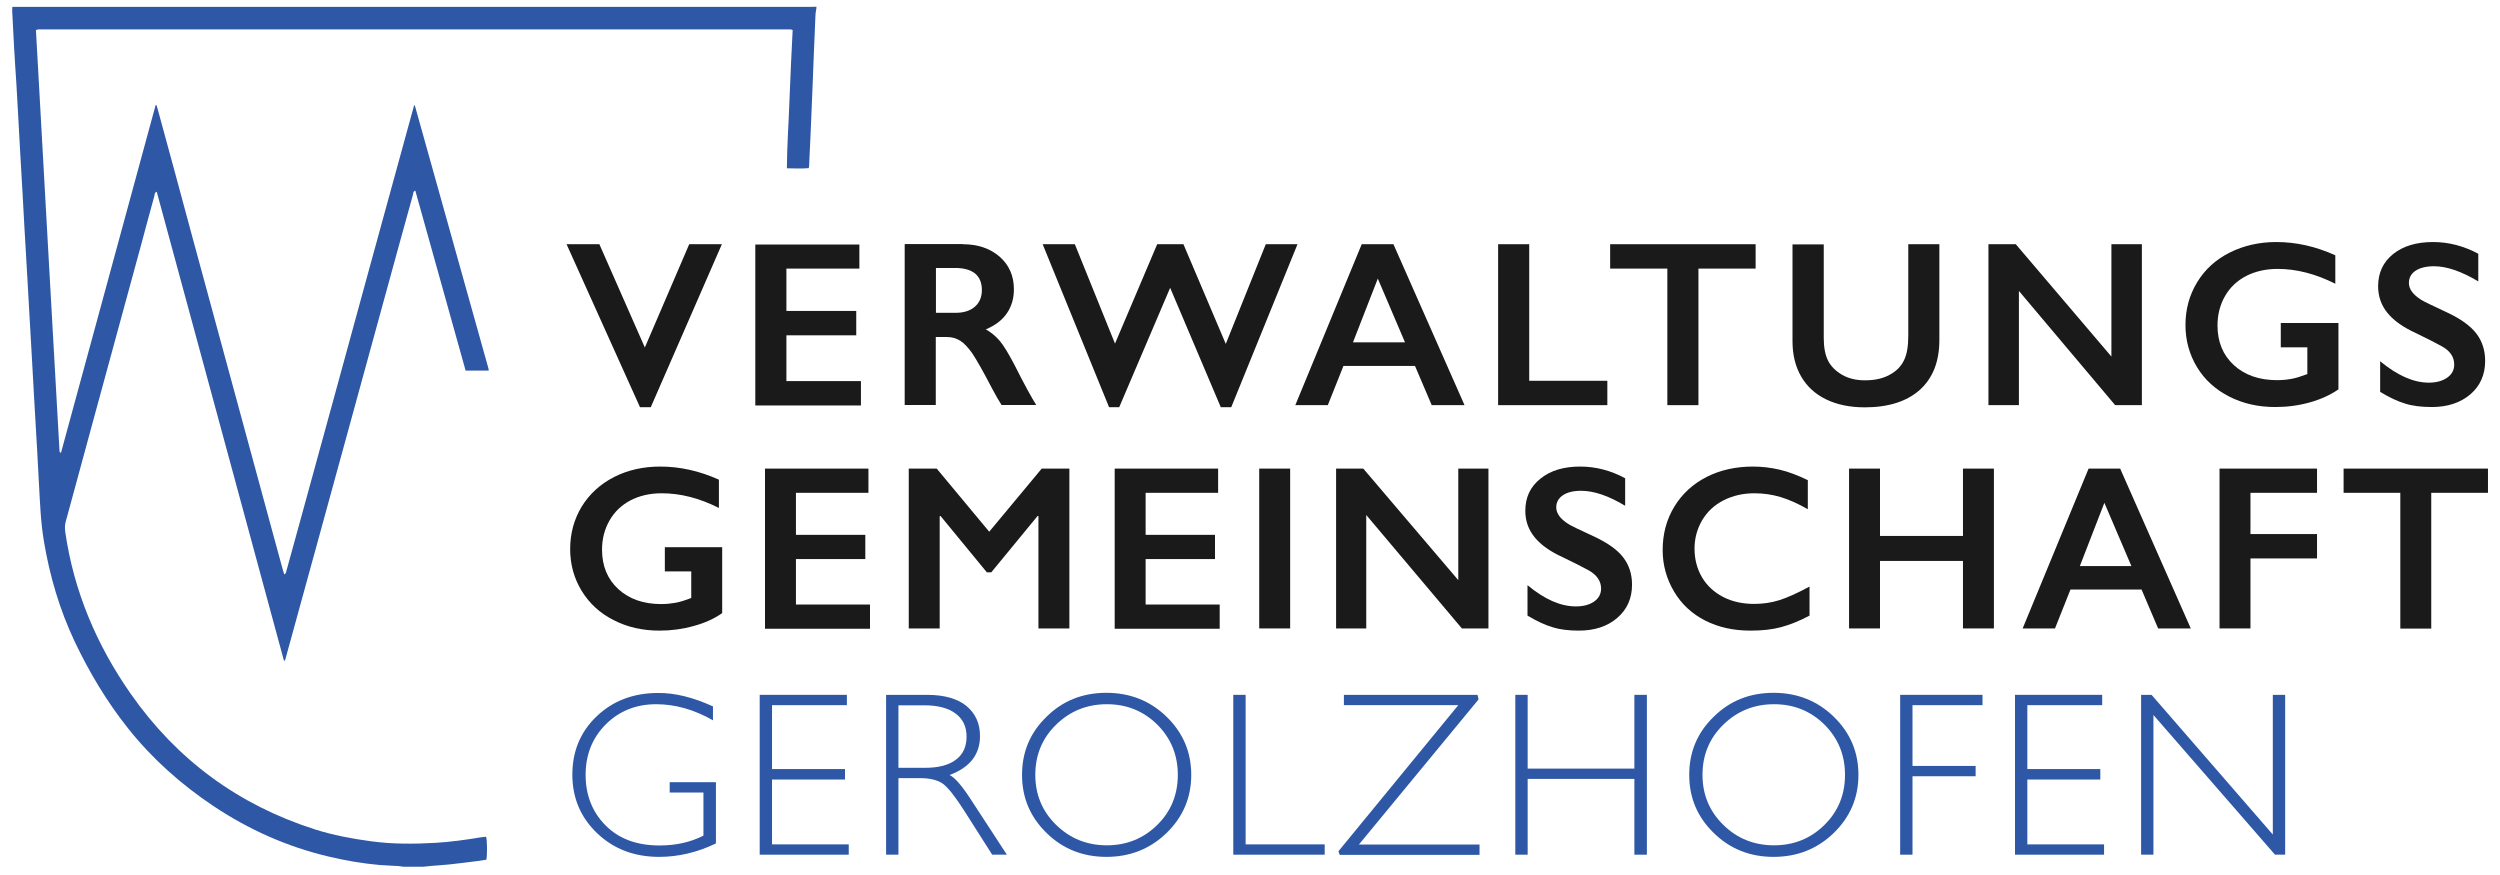
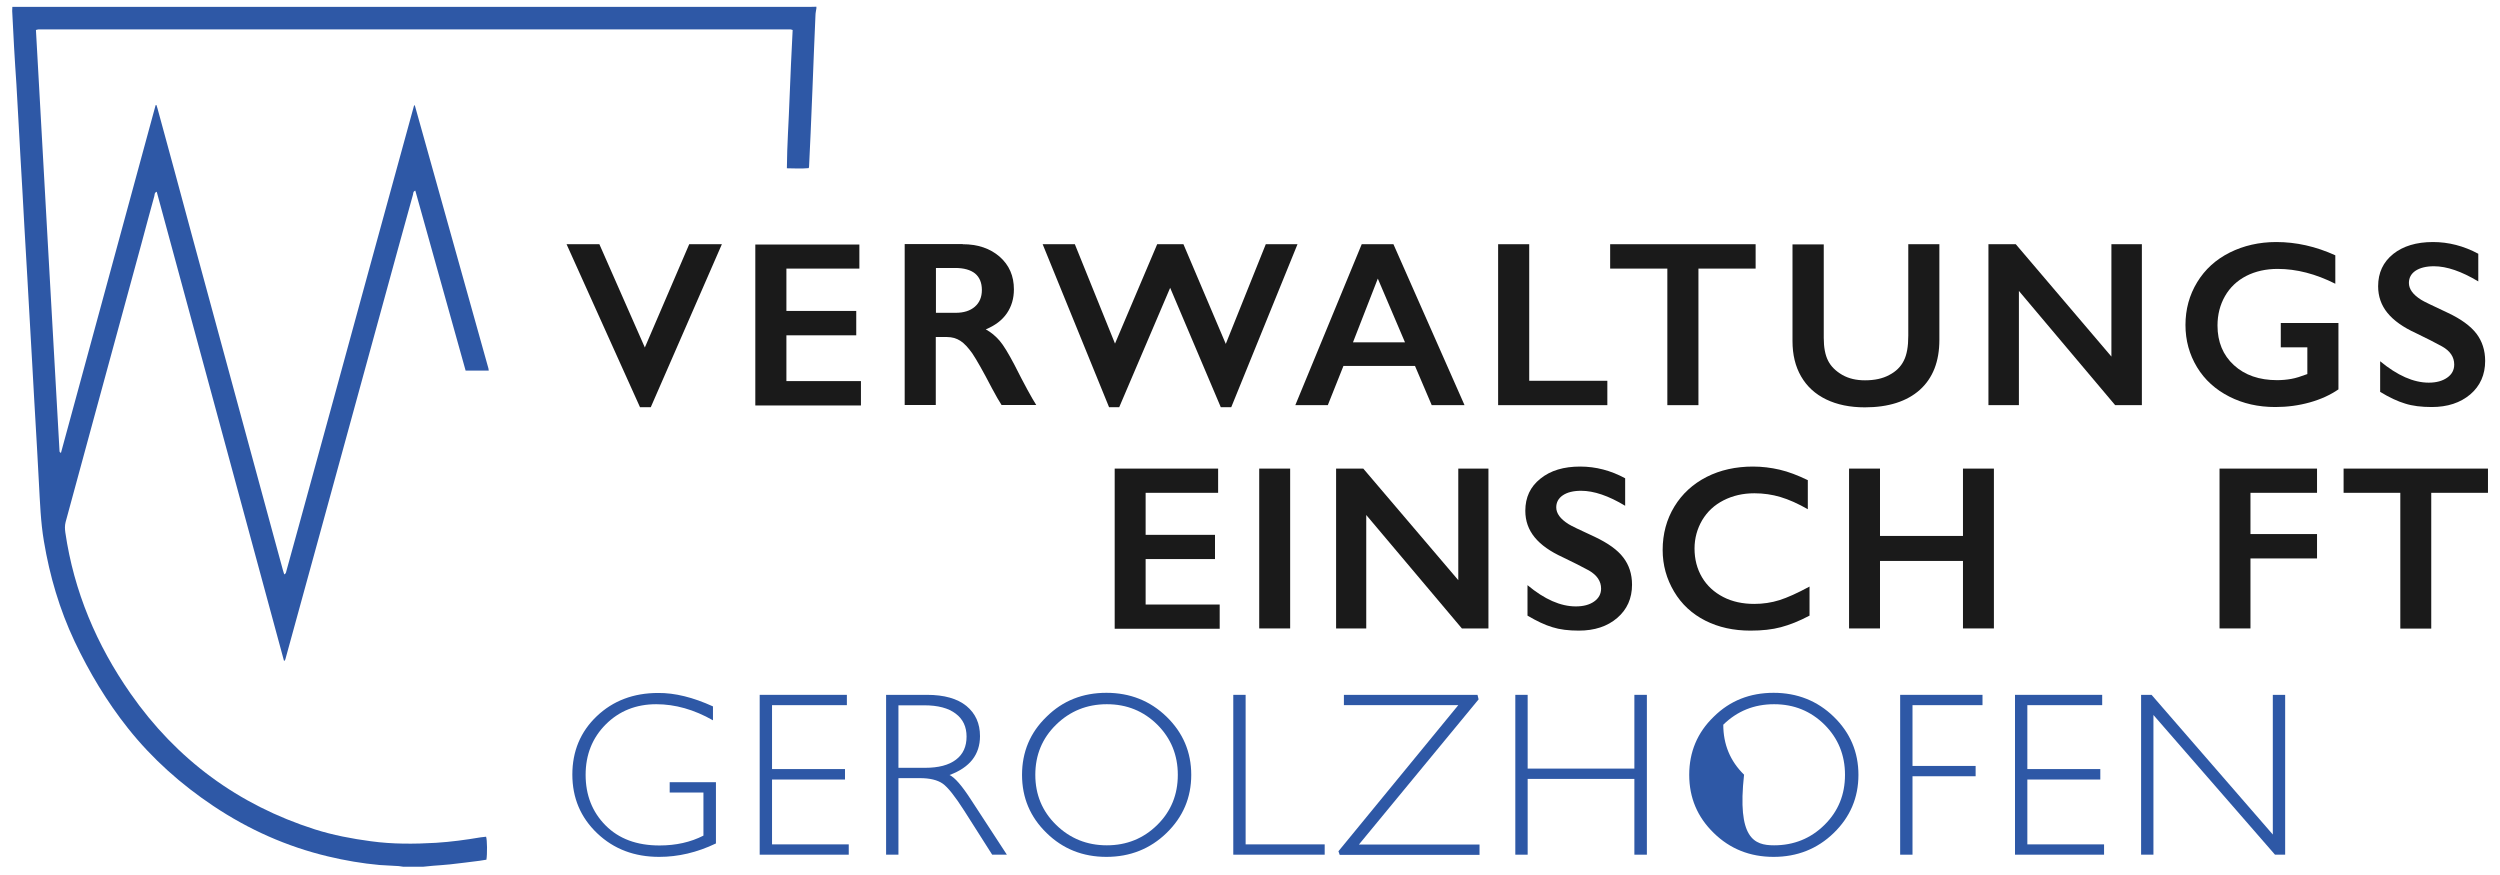
<svg xmlns="http://www.w3.org/2000/svg" version="1.1" id="Ebene_1" x="0px" y="0px" viewBox="0 0 1600 560" style="enable-background:new 0 0 1600 560;" xml:space="preserve">
  <style type="text/css">
	.st0{fill:#1A1A1A;}
	.st1{fill:#2E58A6;}
</style>
  <g>
    <g>
      <path class="st0" d="M383.6,156.3l29.1,66.1l28.4-66.1H462l-45.5,104.3h-6.9l-47-104.3H383.6z" />
      <path class="st0" d="M550,156.3v15.6h-46.7v27.1H548v15.6h-44.7v29.3h47.7v15.6h-67.6v-103H550z" />
      <path class="st0" d="M616.1,156.3c9.7,0,17.6,2.7,23.7,8c6.1,5.4,9.1,12.3,9.1,20.9c0,5.8-1.5,10.9-4.5,15.3    c-3,4.4-7.5,7.8-13.5,10.3c3.3,1.8,6.2,4.2,8.8,7.2c2.6,3,5.7,8.2,9.5,15.4c6.3,12.5,11,21.1,14,25.8H641    c-1.5-2.3-3.6-5.9-6.2-10.8c-5.7-11-9.9-18.3-12.5-22.2c-2.7-3.8-5.2-6.5-7.7-8.1c-2.5-1.6-5.3-2.4-8.5-2.4h-7.2v43.5H579v-103    H616.1z M611.6,200.2c5.2,0,9.3-1.3,12.3-3.9c3-2.6,4.5-6.2,4.5-10.7c0-4.7-1.5-8.2-4.4-10.6c-2.9-2.3-7.2-3.5-12.6-3.5h-12.4    v28.7H611.6z" />
      <path class="st0" d="M687.9,156.3l25.7,63.6l27-63.6h16.8l27.1,63.8l25.6-63.8h20.3L788,260.6h-6.7l-32.4-76.4l-32.6,76.4h-6.5    l-42.5-104.3H687.9z" />
      <path class="st0" d="M891.8,156.3l45.5,103h-21l-10.7-25.1h-45.8l-10,25.1H829l42.5-103H891.8z M865.9,219.1h33.3l-17.4-40.8    L865.9,219.1z" />
      <path class="st0" d="M978.7,156.3v87.4h50v15.6h-69.9v-103H978.7z" />
      <path class="st0" d="M1123.6,156.3v15.6H1087v87.4h-19.9v-87.4h-36.6v-15.6H1123.6z" />
      <path class="st0" d="M1167.2,156.3v59.9c0,6.1,0.9,11,2.8,14.7c1.8,3.6,4.9,6.6,9,9c4.2,2.4,9,3.5,14.6,3.5    c6.1,0,11.3-1.1,15.5-3.4c4.3-2.2,7.4-5.3,9.3-9.1c2-3.9,2.9-9.2,2.9-16v-58.6h19.9v61.2c0,13.9-4.2,24.5-12.5,32    c-8.3,7.4-20.1,11.2-35.2,11.2c-9.5,0-17.8-1.7-24.8-5.1c-7-3.4-12.3-8.3-16-14.7c-3.7-6.4-5.5-13.9-5.5-22.6v-61.9H1167.2z" />
      <path class="st0" d="M1290.1,156.3l61.2,71.9v-71.9h19.5v103h-17.1l-61.6-73.1v73.1h-19.5v-103H1290.1z" />
      <path class="st0" d="M1456.8,154.9c12.7,0,25.3,2.8,37.8,8.5v18.2c-12.5-6.3-24.8-9.5-36.9-9.5c-7.5,0-14.2,1.5-20.1,4.5    c-5.8,3-10.4,7.3-13.6,12.9c-3.2,5.6-4.8,11.9-4.8,18.8c0,10.5,3.5,19,10.5,25.4c7,6.4,16.2,9.6,27.7,9.6c3.1,0,6.2-0.3,9-0.8    c2.9-0.5,6.3-1.6,10.3-3.1v-17.1h-17v-15.6h36.9v42.5c-5.1,3.5-11.1,6.3-18.2,8.3c-7.1,2-14.5,3-22.2,3c-10.9,0-20.7-2.2-29.5-6.7    c-8.8-4.5-15.7-10.7-20.6-18.8c-4.9-8.1-7.4-17.1-7.4-27c0-10.1,2.5-19.2,7.5-27.4c5-8.2,11.9-14.5,20.9-19    C1435.9,157.2,1445.9,154.9,1456.8,154.9z" />
      <path class="st0" d="M1557.1,154.9c10,0,19.7,2.5,29,7.5v17.7c-10.7-6.4-20.1-9.7-28.4-9.7c-5,0-8.9,1-11.8,2.9    c-2.8,1.9-4.2,4.5-4.2,7.8c0,3.9,2.6,7.5,7.9,10.8c1.5,1,7.2,3.7,17,8.3c8.5,4,14.5,8.4,18.3,13.3c3.7,4.9,5.6,10.7,5.6,17.5    c0,8.8-3.2,16-9.5,21.4c-6.4,5.4-14.6,8.1-24.7,8.1c-6.6,0-12.3-0.7-17-2.2c-4.7-1.4-10.1-3.9-16-7.5v-19.6    c11,9.1,21.4,13.7,31.1,13.7c4.9,0,8.8-1.1,11.8-3.2c3-2.1,4.5-4.9,4.5-8.4c0-4.8-2.6-8.7-7.8-11.6c-4.3-2.4-9.9-5.2-16.7-8.5    c-8.1-3.7-14.2-8-18.2-12.9c-4-4.9-6-10.6-6-17.1c0-8.6,3.2-15.5,9.7-20.7C1538,157.5,1546.5,154.9,1557.1,154.9z" />
    </g>
    <g>
-       <path class="st0" d="M422.6,298.6c12.6,0,25.1,2.8,37.5,8.4v18.1c-12.4-6.3-24.6-9.4-36.6-9.4c-7.5,0-14.1,1.5-19.9,4.5    c-5.8,3-10.3,7.3-13.5,12.9c-3.2,5.6-4.8,11.8-4.8,18.7c0,10.4,3.5,18.9,10.4,25.2c7,6.4,16.1,9.6,27.5,9.6c3.1,0,6.1-0.3,9-0.8    c2.9-0.5,6.3-1.6,10.2-3.1v-17h-16.9v-15.5h36.7v42.2c-5,3.5-11.1,6.3-18.1,8.2c-7.1,2-14.4,3-22,3c-10.8,0-20.6-2.2-29.3-6.7    c-8.8-4.4-15.6-10.7-20.5-18.7c-4.9-8-7.4-16.9-7.4-26.8c0-10,2.5-19.1,7.4-27.2c5-8.1,11.9-14.4,20.7-18.9    C401.8,300.8,411.7,298.6,422.6,298.6z" />
-       <path class="st0" d="M555.8,299.9v15.5h-46.4v26.9h44.4v15.5h-44.4v29.1h47.4v15.5h-67.2V299.9H555.8z" />
-       <path class="st0" d="M599.5,299.9l33.6,40.4l33.6-40.4h17.7v102.3h-19.8v-71.9h-0.6l-29.6,36h-2.8l-29.6-36h-0.6v71.9h-19.8V299.9    H599.5z" />
      <path class="st0" d="M779.6,299.9v15.5h-46.4v26.9h44.4v15.5h-44.4v29.1h47.4v15.5h-67.2V299.9H779.6z" />
      <path class="st0" d="M825.7,299.9v102.3h-19.8V299.9H825.7z" />
      <path class="st0" d="M872.5,299.9l60.8,71.4v-71.4h19.3v102.3h-17l-61.2-72.6v72.6h-19.3V299.9H872.5z" />
      <path class="st0" d="M1011.3,298.6c10,0,19.6,2.5,28.8,7.5v17.6c-10.6-6.4-20-9.6-28.2-9.6c-5,0-8.9,1-11.7,2.9    c-2.8,1.9-4.2,4.5-4.2,7.7c0,3.9,2.6,7.4,7.8,10.7c1.5,1,7.1,3.7,16.9,8.2c8.4,4,14.5,8.3,18.2,13.2c3.7,4.8,5.6,10.6,5.6,17.4    c0,8.8-3.2,15.9-9.5,21.3c-6.3,5.4-14.5,8.1-24.6,8.1c-6.5,0-12.2-0.7-16.9-2.2c-4.7-1.4-10-3.9-15.9-7.4v-19.5    c10.9,9.1,21.2,13.6,30.9,13.6c4.8,0,8.7-1,11.7-3.1c3-2.1,4.5-4.9,4.5-8.3c0-4.7-2.6-8.6-7.8-11.6c-4.3-2.3-9.8-5.2-16.6-8.4    c-8.1-3.7-14.1-7.9-18.1-12.8c-4-4.9-6-10.5-6-17c0-8.6,3.2-15.4,9.6-20.5C992.3,301.1,1000.8,298.6,1011.3,298.6z" />
      <path class="st0" d="M1121.9,298.6c5.8,0,11.5,0.7,17.1,2s11.6,3.6,18,6.7v18.6c-6.3-3.6-12.1-6.2-17.5-7.8    c-5.3-1.6-10.9-2.4-16.7-2.4c-7.3,0-13.8,1.5-19.7,4.5c-5.9,3-10.4,7.2-13.7,12.7c-3.2,5.5-4.9,11.5-4.9,18.2    c0,6.8,1.6,13,4.8,18.4s7.8,9.6,13.6,12.6s12.5,4.4,19.8,4.4c5.6,0,11-0.8,16.1-2.4c5.1-1.6,11.5-4.5,19.3-8.7v18.6    c-6.6,3.5-12.7,5.9-18.3,7.4s-12.1,2.2-19.5,2.2c-10.8,0-20.4-2.1-28.9-6.4c-8.5-4.3-15.2-10.5-20-18.6s-7.3-16.9-7.3-26.6    c0-10.3,2.5-19.6,7.5-27.8c5-8.2,11.9-14.5,20.7-19C1101,300.8,1110.9,298.6,1121.9,298.6z" />
      <path class="st0" d="M1203.2,299.9V343h53.1v-43.1h19.8v102.3h-19.8V359h-53.1v43.2h-19.8V299.9H1203.2z" />
-       <path class="st0" d="M1356.9,299.9l45.2,102.3h-20.9l-10.6-24.9h-45.5l-9.9,24.9h-20.7l42.2-102.3H1356.9z M1331.1,362.3h33    l-17.3-40.5L1331.1,362.3z" />
      <path class="st0" d="M1482.9,299.9v15.5h-42.6v26.4h42.6v15.6h-42.6v44.8h-19.8V299.9H1482.9z" />
      <path class="st0" d="M1592.3,299.9v15.5H1556v86.9h-19.8v-86.9h-36.3v-15.5H1592.3z" />
    </g>
    <g>
      <path class="st1" d="M456.3,452.1v8.9c-12.1-6.9-24.2-10.3-36.3-10.3c-12.9,0-23.7,4.3-32.3,12.9c-8.6,8.6-12.9,19.4-12.9,32.3    c0,12.9,4.2,23.7,12.7,32.3c8.5,8.6,20,12.9,34.6,12.9c10.5,0,19.9-2.1,28.1-6.3v-27.6h-21.6v-6.6h29.6v39.2    c-12.1,5.8-24.2,8.6-36.3,8.6c-15.9,0-29.1-5-39.7-15.1c-10.6-10.1-15.9-22.6-15.9-37.6c0-14.9,5.2-27.4,15.6-37.3    c10.4-9.9,23.5-14.9,39.3-14.9C431.9,443.4,443.6,446.3,456.3,452.1z" />
      <path class="st1" d="M542,444.7v6.6h-47.9v40.9h46.7v6.7h-46.7v41.5h49.1v6.6h-57V444.7H542z" />
      <path class="st1" d="M567.1,444.7h26.2c11,0,19.4,2.4,25.2,7.1c5.8,4.8,8.7,11.2,8.7,19.3c0,11.8-6.5,20.1-19.5,24.9    c3.4,1.6,7.9,6.8,13.6,15.6l23.1,35.4h-9.4l-17.8-28c-6-9.4-10.6-15.2-13.9-17.5c-3.3-2.3-8.2-3.5-14.6-3.5H575V547h-7.9V444.7z     M575,451.3v40.1h17c8.6,0,15.2-1.7,19.8-5.2c4.6-3.5,6.8-8.4,6.8-14.8c0-6.3-2.3-11.2-7-14.7c-4.6-3.5-11.3-5.3-20-5.3H575z" />
      <path class="st1" d="M708.1,443.4c15.1,0,28,5.1,38.5,15.3c10.5,10.2,15.8,22.6,15.8,37.2c0,14.6-5.3,27-15.8,37.2    c-10.5,10.2-23.4,15.3-38.5,15.3c-15.1,0-27.9-5.1-38.3-15.3c-10.5-10.2-15.7-22.6-15.7-37.2c0-14.6,5.2-27.1,15.7-37.2    C680.2,448.4,693,443.4,708.1,443.4z M708.4,541c12.7,0,23.5-4.4,32.3-13.1c8.8-8.7,13.1-19.4,13.1-32c0-12.7-4.4-23.4-13.1-32.1    c-8.8-8.7-19.5-13.1-32.3-13.1c-12.8,0-23.6,4.4-32.5,13.1c-8.9,8.7-13.3,19.4-13.3,32.1c0,12.6,4.4,23.3,13.3,32    C684.8,536.6,695.6,541,708.4,541z" />
      <path class="st1" d="M797.2,444.7v95.7h50.6v6.6h-58.5V444.7H797.2z" />
      <path class="st1" d="M945.6,444.7l0.7,2.9l-76.6,92.9h77.2v6.6h-89.5l-0.8-2.3l76.7-93.5h-73.2v-6.6H945.6z" />
      <path class="st1" d="M1054,444.7V547h-8v-48.5h-68.3V547h-7.9V444.7h7.9v47.2h68.3v-47.2H1054z" />
-       <path class="st1" d="M1135.1,443.4c15.1,0,28,5.1,38.5,15.3c10.5,10.2,15.8,22.6,15.8,37.2c0,14.6-5.3,27-15.8,37.2    c-10.5,10.2-23.4,15.3-38.5,15.3c-15.1,0-27.9-5.1-38.3-15.3c-10.5-10.2-15.7-22.6-15.7-37.2c0-14.6,5.2-27.1,15.7-37.2    C1107.2,448.4,1120,443.4,1135.1,443.4z M1135.4,541c12.7,0,23.5-4.4,32.3-13.1c8.8-8.7,13.1-19.4,13.1-32    c0-12.7-4.4-23.4-13.1-32.1c-8.8-8.7-19.5-13.1-32.3-13.1c-12.8,0-23.6,4.4-32.5,13.1c-8.9,8.7-13.3,19.4-13.3,32.1    c0,12.6,4.4,23.3,13.3,32C1111.7,536.6,1122.6,541,1135.4,541z" />
+       <path class="st1" d="M1135.1,443.4c15.1,0,28,5.1,38.5,15.3c10.5,10.2,15.8,22.6,15.8,37.2c0,14.6-5.3,27-15.8,37.2    c-10.5,10.2-23.4,15.3-38.5,15.3c-15.1,0-27.9-5.1-38.3-15.3c-10.5-10.2-15.7-22.6-15.7-37.2c0-14.6,5.2-27.1,15.7-37.2    C1107.2,448.4,1120,443.4,1135.1,443.4z M1135.4,541c12.7,0,23.5-4.4,32.3-13.1c8.8-8.7,13.1-19.4,13.1-32    c0-12.7-4.4-23.4-13.1-32.1c-8.8-8.7-19.5-13.1-32.3-13.1c-12.8,0-23.6,4.4-32.5,13.1c0,12.6,4.4,23.3,13.3,32C1111.7,536.6,1122.6,541,1135.4,541z" />
      <path class="st1" d="M1268.8,444.7v6.6H1224v38.9h40.4v6.6H1224V547h-7.9V444.7H1268.8z" />
      <path class="st1" d="M1345.4,444.7v6.6h-47.9v40.9h46.7v6.7h-46.7v41.5h49.1v6.6h-57V444.7H1345.4z" />
      <path class="st1" d="M1462.5,444.7V547h-6.5l-77.8-89.4V547h-7.9V444.7h6.7l77.6,89.4v-89.4H1462.5z" />
    </g>
    <g>
      <path class="st1" d="M522.5,5.3c-0.2,1.5-0.6,3-0.6,4.5c-0.7,15.5-1.3,31.1-1.9,46.6c-0.4,9.6-0.8,19.2-1.2,28.8    c-0.3,7.1-0.7,14.2-1,21.4c0,0.2-0.1,0.5-0.2,1c-4.5,0.4-9.1,0.2-14,0.1c0.1-15.1,1.2-29.8,1.7-44.5c0.5-14.7,1.3-29.3,2-44    c-0.7-0.2-1.1-0.4-1.5-0.4c-160.3,0-320.7,0-481,0c-0.5,0-1,0.2-1.8,0.4C28,109.1,33,198.9,38.1,288.8c0,0.4,0.3,0.7,0.9,1.1    c20.2-74.2,40.4-148.4,60.6-222.6c0.2,0,0.3-0.1,0.5-0.1c0.2,0.7,0.5,1.4,0.7,2.2c7.4,27.1,14.8,54.3,22.1,81.5    c17.3,63.7,34.6,127.3,51.9,191c2.1,7.7,4.2,15.4,6.3,23.1c0.2,0.8,0.5,1.6,0.8,2.6c1.3-0.5,1.2-1.7,1.5-2.6    c2.6-9.4,5.2-18.9,7.8-28.3c14.9-54.3,29.8-108.5,44.6-162.8c9.5-34.7,19.1-69.5,28.6-104.2c0.2-0.7,0.4-1.5,0.6-2.2    c0.2,0,0.3-0.1,0.3-0.1c0.1,0,0.2,0.1,0.2,0.1c15.7,56.1,31.4,112.2,47.1,168.3c0.1,0.4,0.1,0.8,0.2,1.4c-4.9,0-9.7,0-14.8,0    c-10.7-38.3-21.4-76.7-32.2-115.2c-1.5,0.5-1.3,1.8-1.5,2.6c-3.2,11.3-6.2,22.7-9.4,34c-16.8,61.1-33.5,122.3-50.3,183.4    c-7.3,26.6-14.6,53.1-21.9,79.7c-0.1,0.5-0.3,0.9-0.9,1.4c-13.6-50-27.2-100.1-40.7-150.1c-13.6-50.1-27.2-100.1-40.8-150.3    c-1.5,0.6-1.3,1.8-1.5,2.7c-2.9,10.3-5.6,20.7-8.4,31c-9.8,36.1-19.7,72.2-29.5,108.2C54.6,287.8,48.3,311,42,334.1    c-0.6,2.3-0.5,4.4-0.2,6.6c5.5,37.8,20,72,41.7,103.1c29.5,42.3,68.9,71.3,118,87c11.7,3.7,23.8,6,35.9,7.6    c13.8,1.9,27.7,1.8,41.6,1c9.6-0.6,19.1-1.9,28.6-3.5c1.2-0.2,2.4-0.3,3.5-0.4c0.7,1.9,0.8,11.2,0.2,14.7    c-1.4,0.2-2.9,0.5-4.4,0.7c-6.3,0.8-12.6,1.6-18.9,2.3c-3.7,0.4-7.4,0.6-11,0.9c-2,0.2-4.1,0.4-6.1,0.6c-4.3,0-8.6,0-12.9,0    c-0.9-0.1-1.8-0.3-2.8-0.4c-4.1-0.3-8.2-0.4-12.3-0.7c-11.1-1-22.1-2.9-33-5.5c-26.4-6.3-50.8-17.2-73.4-32.3    C116,502.1,97.5,485.7,82,466.2c-13.7-17.2-24.9-36-34.3-55.8c-9.6-20.4-15.9-41.8-19.6-64c-2.1-12.4-2.5-24.9-3.2-37.4    c-0.4-7.4-0.8-14.7-1.2-22.1c-0.6-11-1.3-21.9-1.9-32.9c-0.4-7.2-0.8-14.4-1.2-21.6c-0.6-11.1-1.3-22.3-1.9-33.4    c-0.4-7.1-0.8-14.2-1.2-21.3c-0.6-10.9-1.3-21.8-1.9-32.7c-0.4-7.3-0.8-14.6-1.2-21.9c-0.5-8.1-0.9-16.1-1.4-24.2    c-0.4-7.3-0.8-14.6-1.2-21.9c-0.4-7.7-0.9-15.4-1.3-23.1C9.9,45.9,9.5,38,9,30.1C8.6,22.4,8.2,14.7,7.8,7c0-0.8,0.1-1.6,0.1-2.6    c1.6,0,2.9,0,4.2,0c168.8,0,337.5,0,506.3,0c1.4,0,2.7-0.1,4.1-0.1C522.5,4.6,522.5,4.9,522.5,5.3z" />
    </g>
  </g>
</svg>